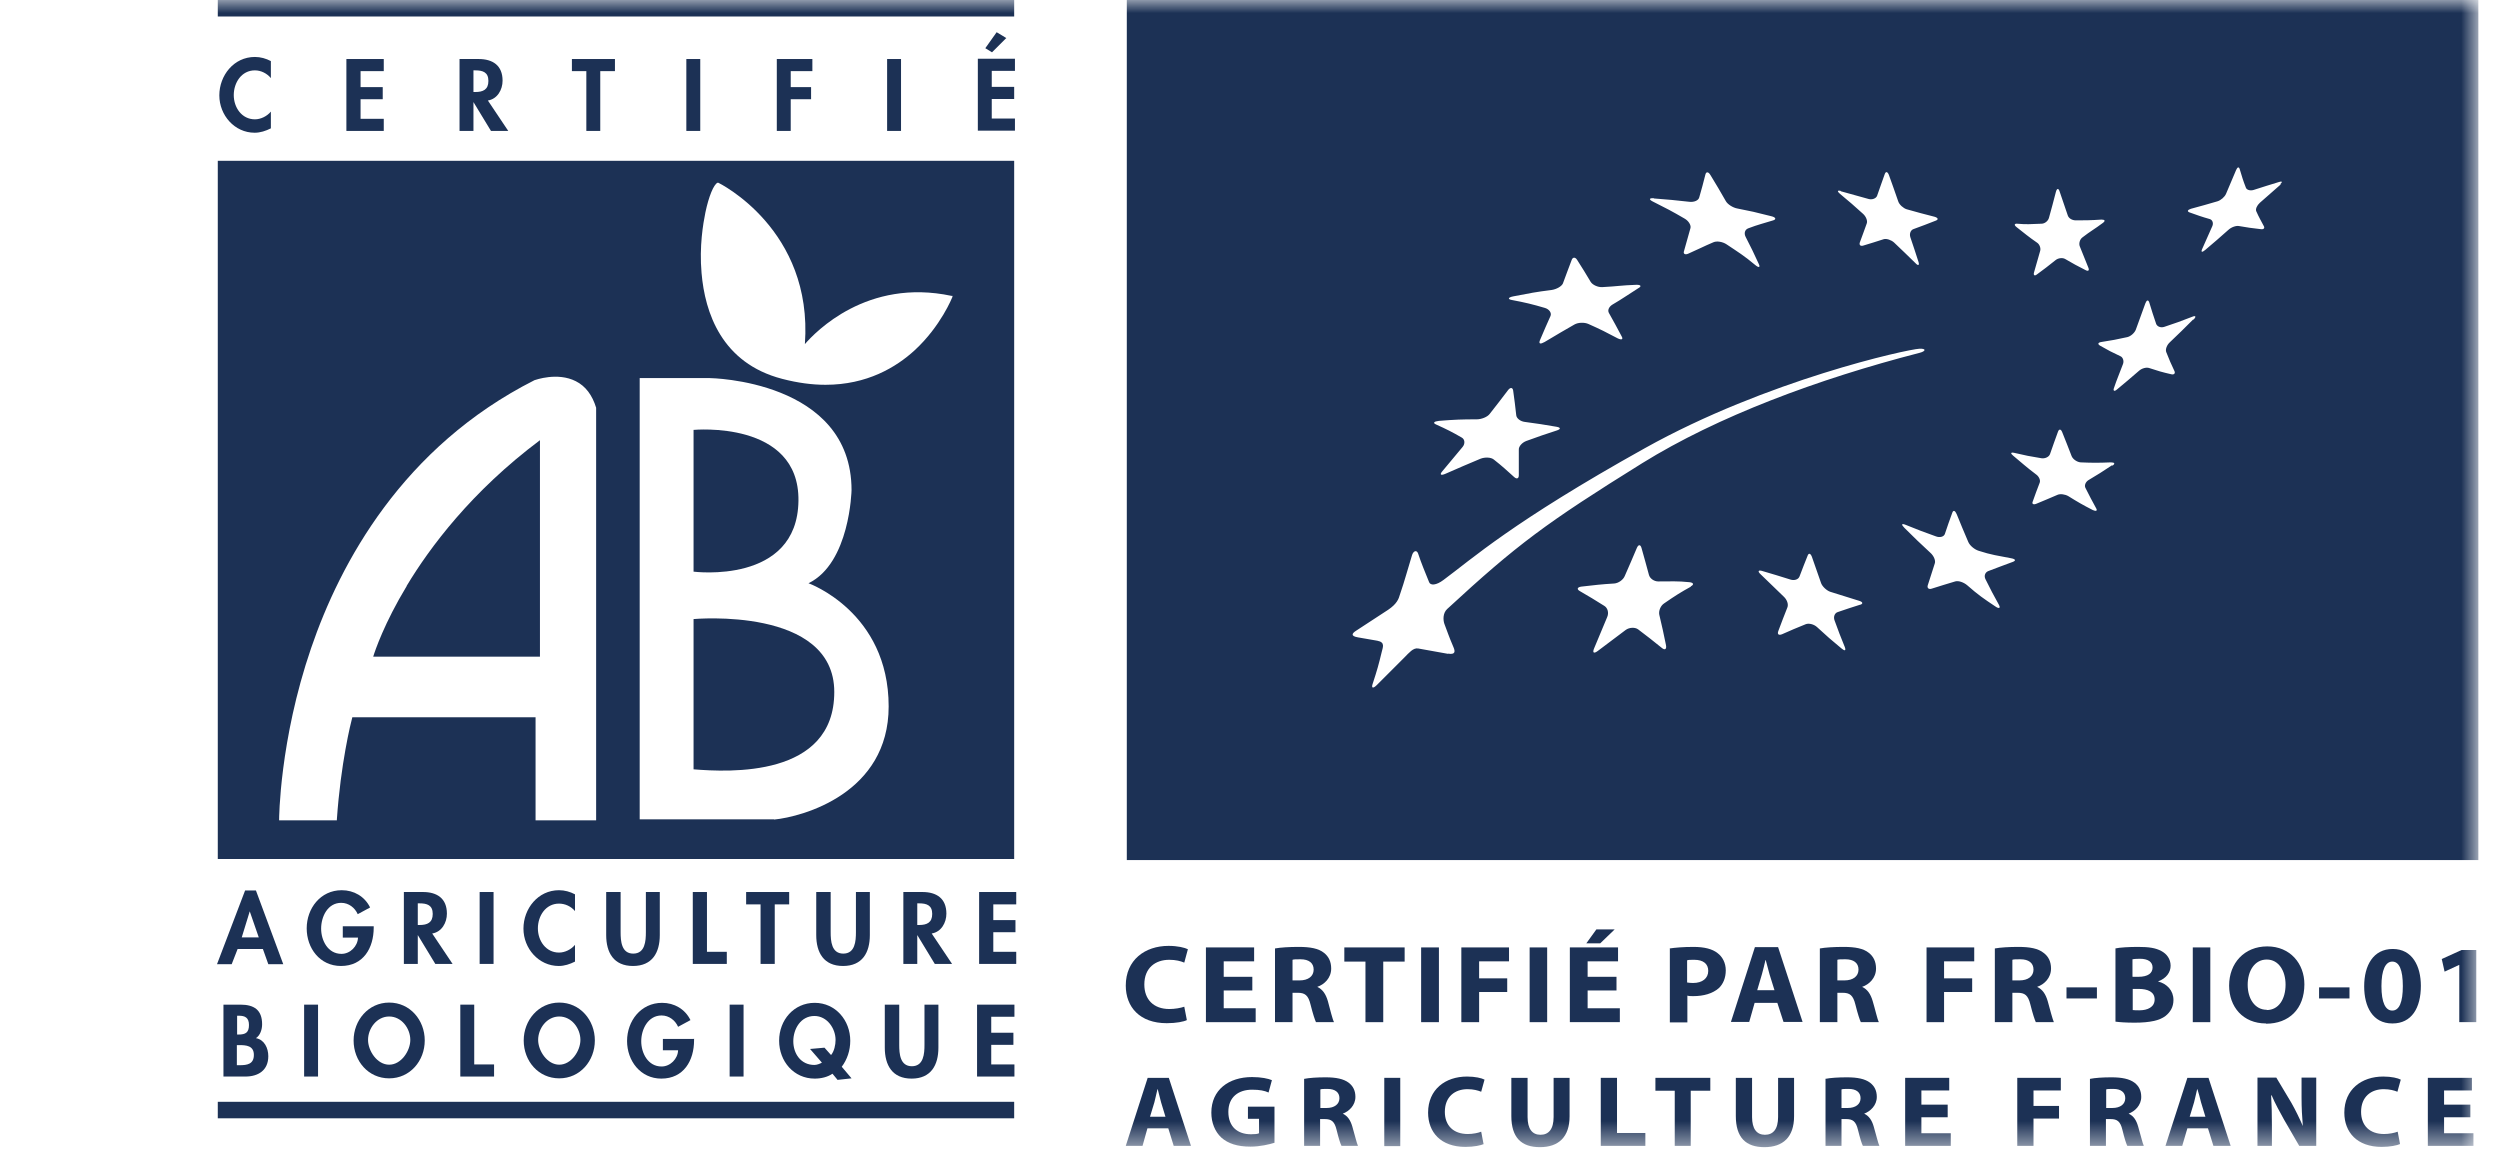
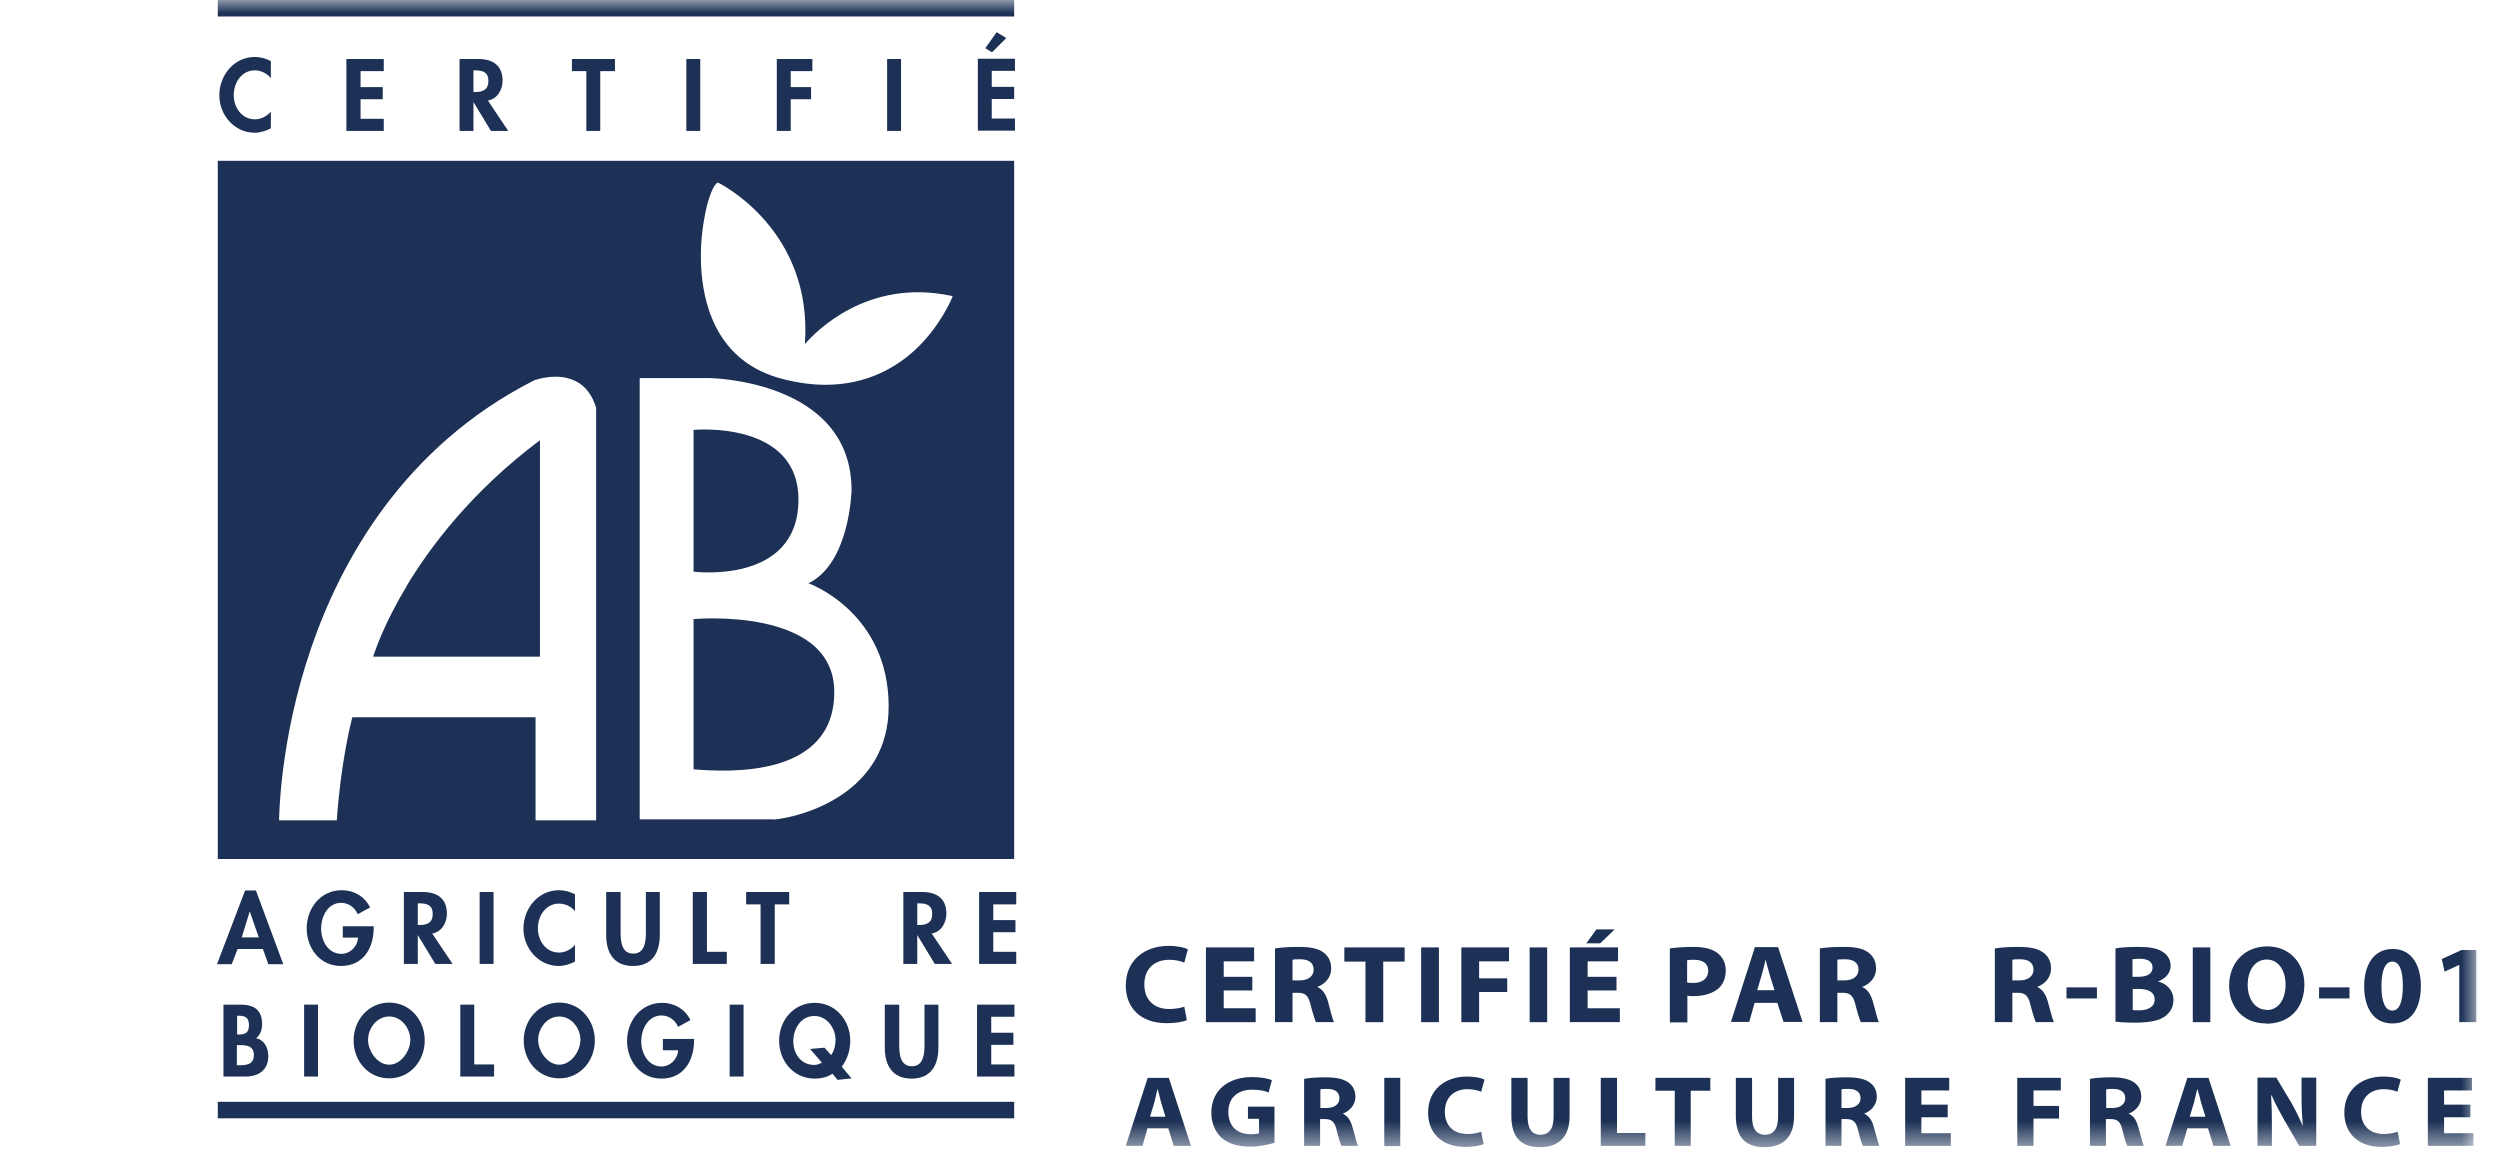
<svg xmlns="http://www.w3.org/2000/svg" width="97" height="45" viewBox="0 0 97 45" fill="none">
  <mask id="mask0_1_3530" style="mask-type:luminance" maskUnits="userSpaceOnUse" x="0" y="0" width="97" height="45">
    <path d="M96.16 0H0V44.51H96.16V0Z" fill="white" />
  </mask>
  <g mask="url(#mask0_1_3530)">
    <path d="M46.05 39.58C45.93 39.64 45.64 39.7 45.27 39.7C44.22 39.7 43.68 39.07 43.68 38.24C43.68 37.25 44.42 36.7 45.34 36.7C45.7 36.7 45.97 36.77 46.09 36.83L45.95 37.35C45.81 37.29 45.62 37.24 45.37 37.24C44.83 37.24 44.4 37.55 44.4 38.2C44.4 38.78 44.76 39.15 45.37 39.15C45.58 39.15 45.81 39.11 45.95 39.06L46.05 39.58Z" fill="#1C3155" />
    <path d="M48.59 38.43H47.48V39.12H48.72V39.66H46.79V36.76H48.66V37.3H47.48V37.9H48.59V38.43Z" fill="#1C3155" />
    <path d="M49.47 36.8C49.69 36.76 50.02 36.74 50.39 36.74C50.84 36.74 51.16 36.8 51.37 36.97C51.55 37.11 51.65 37.31 51.65 37.58C51.65 37.95 51.38 38.2 51.11 38.29C51.32 38.39 51.44 38.57 51.52 38.84C51.61 39.17 51.7 39.55 51.76 39.66H51.06C51.02 39.58 50.94 39.34 50.85 38.98C50.76 38.61 50.63 38.52 50.35 38.52H50.15V39.66H49.47V36.8ZM50.15 38.04H50.42C50.76 38.04 50.97 37.88 50.97 37.62C50.97 37.36 50.78 37.22 50.46 37.22C50.29 37.22 50.2 37.22 50.15 37.24V38.04Z" fill="#1C3155" />
    <path d="M52.98 37.31H52.16V36.76H54.5V37.31H53.67V39.66H52.98V37.31Z" fill="#1C3155" />
    <path d="M55.83 36.76H55.14V39.66H55.83V36.76Z" fill="#1C3155" />
    <path d="M56.7 36.76H58.55V37.3H57.39V37.96H58.48V38.49H57.39V39.66H56.7V36.76Z" fill="#1C3155" />
    <path d="M60.03 36.76H59.35V39.66H60.03V36.76Z" fill="#1C3155" />
    <path d="M62.72 38.43H61.6V39.12H62.85V39.66H60.91V36.76H62.78V37.3H61.6V37.9H62.72V38.43ZM62.65 36.06L62.09 36.6H61.55L61.94 36.06H62.65Z" fill="#1C3155" />
    <path d="M64.78 36.8C64.99 36.77 65.29 36.74 65.71 36.74C66.13 36.74 66.44 36.82 66.64 36.98C66.83 37.12 66.96 37.36 66.96 37.65C66.96 37.94 66.86 38.18 66.69 38.34C66.45 38.55 66.1 38.65 65.7 38.65C65.61 38.65 65.53 38.65 65.47 38.63V39.67H64.79V36.81L64.78 36.8ZM65.46 38.12C65.52 38.13 65.59 38.14 65.69 38.14C66.05 38.14 66.28 37.96 66.28 37.67C66.28 37.4 66.09 37.24 65.74 37.24C65.6 37.24 65.51 37.24 65.46 37.26V38.11V38.12Z" fill="#1C3155" />
    <path d="M68.08 38.91L67.87 39.65H67.16L68.09 36.75H68.99L69.94 39.65H69.2L68.96 38.91H68.09H68.08ZM68.85 38.42L68.66 37.81C68.61 37.64 68.56 37.42 68.51 37.25H68.5C68.46 37.42 68.41 37.64 68.36 37.81L68.18 38.42H68.85Z" fill="#1C3155" />
    <path d="M70.61 36.8C70.83 36.76 71.16 36.74 71.53 36.74C71.98 36.74 72.3 36.8 72.51 36.97C72.69 37.11 72.79 37.31 72.79 37.58C72.79 37.95 72.52 38.2 72.25 38.29C72.46 38.39 72.58 38.57 72.66 38.84C72.76 39.17 72.84 39.55 72.9 39.66H72.2C72.16 39.58 72.08 39.34 71.99 38.98C71.9 38.61 71.77 38.52 71.49 38.52H71.29V39.66H70.61V36.8ZM71.29 38.04H71.56C71.9 38.04 72.11 37.88 72.11 37.62C72.11 37.36 71.92 37.22 71.6 37.22C71.43 37.22 71.34 37.22 71.29 37.24V38.04Z" fill="#1C3155" />
-     <path d="M74.75 36.76H76.6V37.3H75.43V37.96H76.52V38.49H75.43V39.66H74.75V36.76Z" fill="#1C3155" />
    <path d="M77.4 36.8C77.62 36.76 77.95 36.74 78.31 36.74C78.76 36.74 79.08 36.8 79.29 36.97C79.48 37.11 79.58 37.31 79.58 37.58C79.58 37.95 79.31 38.2 79.04 38.29C79.25 38.39 79.37 38.57 79.45 38.84C79.54 39.17 79.64 39.55 79.69 39.66H78.99C78.95 39.58 78.87 39.34 78.78 38.98C78.69 38.61 78.56 38.52 78.28 38.52H78.08V39.66H77.4V36.8ZM78.08 38.04H78.35C78.69 38.04 78.9 37.88 78.9 37.62C78.9 37.36 78.71 37.22 78.39 37.22C78.22 37.22 78.13 37.22 78.08 37.24V38.04Z" fill="#1C3155" />
    <path d="M81.36 38.31H80.18V38.74H81.36V38.31Z" fill="#1C3155" />
    <path d="M82.07 36.8C82.25 36.76 82.61 36.74 82.96 36.74C83.38 36.74 83.64 36.78 83.86 36.9C84.07 37.01 84.22 37.21 84.22 37.47C84.22 37.72 84.06 37.96 83.73 38.08C84.08 38.17 84.33 38.43 84.33 38.8C84.33 39.07 84.21 39.27 84.02 39.42C83.8 39.59 83.43 39.68 82.82 39.68C82.48 39.68 82.23 39.66 82.08 39.64V36.8H82.07ZM82.75 37.9H82.97C83.34 37.9 83.52 37.76 83.52 37.54C83.52 37.32 83.34 37.2 83.03 37.2C82.87 37.2 82.79 37.21 82.74 37.22V37.89L82.75 37.9ZM82.75 39.19C82.82 39.2 82.9 39.2 83.01 39.2C83.32 39.2 83.6 39.08 83.6 38.78C83.6 38.48 83.33 38.37 82.98 38.37H82.75V39.19Z" fill="#1C3155" />
    <path d="M85.76 36.76H85.08V39.66H85.76V36.76Z" fill="#1C3155" />
    <path d="M87.92 39.71C87.02 39.71 86.49 39.06 86.49 38.24C86.49 37.37 87.08 36.72 87.97 36.72C88.86 36.72 89.41 37.39 89.41 38.19C89.41 39.15 88.81 39.72 87.92 39.72V39.71ZM87.95 39.19C88.41 39.19 88.68 38.77 88.68 38.2C88.68 37.68 88.42 37.23 87.95 37.23C87.48 37.23 87.21 37.67 87.21 38.21C87.21 38.75 87.49 39.18 87.95 39.18V39.19Z" fill="#1C3155" />
    <path d="M91.16 38.31H89.98V38.74H91.16V38.31Z" fill="#1C3155" />
    <path d="M92.82 39.71C92.06 39.71 91.73 39.06 91.73 38.27C91.73 37.46 92.08 36.82 92.84 36.82C93.6 36.82 93.93 37.49 93.93 38.25C93.93 39.11 93.57 39.71 92.83 39.71H92.82ZM92.82 39.21C93.09 39.21 93.23 38.89 93.23 38.26C93.23 37.63 93.09 37.31 92.82 37.31C92.56 37.31 92.4 37.63 92.4 38.26C92.4 38.91 92.56 39.21 92.82 39.21Z" fill="#1C3155" />
    <path d="M95.42 37.44H95.41L94.85 37.7L94.74 37.21L95.51 36.86H96.08V39.66H95.42V37.44Z" fill="#1C3155" />
    <path d="M44.52 43.78L44.33 44.46H43.68L44.53 41.82H45.35L46.21 44.46H45.54L45.33 43.78H44.53H44.52ZM45.22 43.33L45.05 42.77C45.01 42.61 44.96 42.41 44.92 42.26H44.91C44.87 42.42 44.83 42.62 44.79 42.77L44.62 43.33H45.23H45.22Z" fill="#1C3155" />
    <path d="M49.45 44.34C49.26 44.4 48.89 44.49 48.52 44.49C48.01 44.49 47.65 44.37 47.39 44.14C47.14 43.91 47 43.56 47 43.17C47 42.29 47.67 41.79 48.58 41.79C48.94 41.79 49.21 41.85 49.35 41.91L49.22 42.39C49.07 42.32 48.88 42.28 48.58 42.28C48.06 42.28 47.66 42.56 47.66 43.14C47.66 43.72 48.02 44.01 48.54 44.01C48.68 44.01 48.8 44 48.85 43.97V43.41H48.42V42.94H49.45V44.33V44.34Z" fill="#1C3155" />
    <path d="M50.6 41.86C50.8 41.82 51.1 41.8 51.43 41.8C51.84 41.8 52.13 41.86 52.33 42.01C52.5 42.14 52.59 42.32 52.59 42.56C52.59 42.89 52.34 43.12 52.1 43.21C52.29 43.3 52.4 43.47 52.47 43.71C52.56 44.01 52.64 44.36 52.69 44.46H52.05C52.01 44.39 51.94 44.17 51.86 43.84C51.78 43.51 51.66 43.42 51.4 43.42H51.22V44.46H50.6V41.85V41.86ZM51.22 42.99H51.47C51.78 42.99 51.97 42.84 51.97 42.61C51.97 42.38 51.8 42.25 51.51 42.25C51.36 42.25 51.27 42.25 51.23 42.27V43L51.22 42.99Z" fill="#1C3155" />
    <path d="M54.33 41.82H53.71V44.47H54.33V41.82Z" fill="#1C3155" />
    <path d="M57.57 44.39C57.46 44.44 57.19 44.5 56.86 44.5C55.9 44.5 55.41 43.93 55.41 43.17C55.41 42.27 56.08 41.77 56.92 41.77C57.24 41.77 57.49 41.83 57.6 41.89L57.47 42.36C57.35 42.31 57.17 42.26 56.94 42.26C56.45 42.26 56.06 42.55 56.06 43.14C56.06 43.67 56.39 44 56.95 44C57.14 44 57.35 43.96 57.47 43.91L57.56 44.38L57.57 44.39Z" fill="#1C3155" />
    <path d="M59.27 41.82V43.34C59.27 43.8 59.45 44.03 59.77 44.03C60.09 44.03 60.28 43.81 60.28 43.34V41.82H60.9V43.31C60.9 44.12 60.47 44.51 59.75 44.51C59.03 44.51 58.64 44.14 58.64 43.3V41.82H59.26H59.27Z" fill="#1C3155" />
    <path d="M62.11 41.82H62.74V43.96H63.84V44.46H62.11V41.82Z" fill="#1C3155" />
    <path d="M64.98 42.32H64.23V41.82H66.36V42.32H65.6V44.46H64.98V42.32Z" fill="#1C3155" />
    <path d="M67.98 41.82V43.34C67.98 43.8 68.16 44.03 68.48 44.03C68.8 44.03 68.99 43.81 68.99 43.34V41.82H69.61V43.31C69.61 44.12 69.18 44.51 68.46 44.51C67.74 44.51 67.35 44.14 67.35 43.3V41.82H67.97H67.98Z" fill="#1C3155" />
    <path d="M70.82 41.86C71.02 41.82 71.32 41.8 71.66 41.8C72.07 41.8 72.36 41.86 72.56 42.01C72.73 42.14 72.82 42.32 72.82 42.56C72.82 42.89 72.57 43.12 72.33 43.21C72.52 43.3 72.63 43.47 72.7 43.71C72.79 44.01 72.87 44.36 72.92 44.46H72.28C72.24 44.39 72.17 44.17 72.09 43.84C72.01 43.51 71.89 43.42 71.63 43.42H71.45V44.46H70.83V41.85L70.82 41.86ZM71.44 42.99H71.69C72 42.99 72.19 42.84 72.19 42.61C72.19 42.38 72.02 42.25 71.73 42.25C71.58 42.25 71.49 42.25 71.45 42.27V43L71.44 42.99Z" fill="#1C3155" />
    <path d="M75.57 43.35H74.55V43.97H75.69V44.46H73.92V41.82H75.63V42.31H74.55V42.86H75.57V43.35Z" fill="#1C3155" />
    <path d="M78.27 41.82H79.96V42.31H78.9V42.91H79.89V43.4H78.9V44.46H78.27V41.82Z" fill="#1C3155" />
    <path d="M81.09 41.86C81.29 41.82 81.59 41.8 81.92 41.8C82.33 41.8 82.62 41.86 82.82 42.01C82.99 42.14 83.08 42.32 83.08 42.56C83.08 42.89 82.83 43.12 82.59 43.21C82.79 43.3 82.89 43.47 82.96 43.71C83.05 44.01 83.13 44.36 83.18 44.46H82.54C82.5 44.39 82.43 44.17 82.35 43.84C82.27 43.51 82.15 43.42 81.89 43.42H81.71V44.46H81.09V41.85V41.86ZM81.71 42.99H81.96C82.27 42.99 82.46 42.84 82.46 42.61C82.46 42.38 82.29 42.25 82 42.25C81.85 42.25 81.76 42.25 81.72 42.27V43L81.71 42.99Z" fill="#1C3155" />
    <path d="M84.87 43.78L84.67 44.46H84.02L84.87 41.82H85.69L86.55 44.46H85.88L85.67 43.78H84.87ZM85.57 43.33L85.4 42.77C85.36 42.61 85.31 42.41 85.26 42.26H85.25C85.21 42.42 85.17 42.62 85.13 42.77L84.96 43.33H85.57Z" fill="#1C3155" />
    <path d="M87.59 44.46V41.81H88.32L88.9 42.78C89.06 43.06 89.22 43.39 89.35 43.69C89.32 43.34 89.3 42.98 89.3 42.58V41.81H89.87V44.46H89.21L88.62 43.44C88.46 43.15 88.27 42.81 88.14 42.5H88.12C88.14 42.85 88.15 43.23 88.15 43.66V44.46H87.58H87.59Z" fill="#1C3155" />
    <path d="M93.12 44.39C93.01 44.44 92.74 44.5 92.41 44.5C91.45 44.5 90.96 43.93 90.96 43.17C90.96 42.27 91.63 41.77 92.47 41.77C92.79 41.77 93.04 41.83 93.15 41.89L93.02 42.36C92.9 42.31 92.72 42.26 92.49 42.26C92 42.26 91.61 42.55 91.61 43.14C91.61 43.67 91.94 44 92.5 44C92.69 44 92.9 43.96 93.03 43.91L93.12 44.38V44.39Z" fill="#1C3155" />
    <path d="M95.85 43.35H94.83V43.97H95.97V44.46H94.2V41.82H95.91V42.31H94.83V42.86H95.85V43.35Z" fill="#1C3155" />
-     <path d="M43.72 33.37H96.16V0H43.72V33.37ZM78.26 8.68C78.63 8.71 78.77 8.7 79.21 8.68C79.34 8.68 79.47 8.57 79.5 8.45C79.61 8.06 79.66 7.86 79.77 7.44C79.81 7.3 79.87 7.3 79.91 7.42C80.04 7.81 80.1 7.99 80.23 8.36C80.27 8.48 80.41 8.55 80.54 8.55C80.88 8.55 81.1 8.55 81.54 8.52C81.67 8.52 81.7 8.57 81.59 8.65C81.27 8.89 81.11 8.97 80.8 9.21C80.69 9.29 80.65 9.46 80.7 9.57C80.83 9.9 80.9 10.06 81.03 10.39C81.07 10.49 81.03 10.54 80.92 10.48C80.6 10.32 80.44 10.23 80.13 10.05C80.03 9.99 79.86 10.01 79.76 10.09C79.47 10.32 79.32 10.44 79.03 10.65C78.94 10.72 78.89 10.68 78.92 10.57C79.01 10.25 79.06 10.08 79.16 9.73C79.19 9.62 79.13 9.47 79.03 9.41C78.71 9.19 78.56 9.06 78.24 8.81C78.14 8.73 78.15 8.67 78.28 8.68M71.42 7.42C71.86 7.54 72.07 7.6 72.5 7.72C72.64 7.76 72.79 7.7 72.83 7.6C72.95 7.27 73 7.1 73.13 6.75C73.17 6.64 73.24 6.66 73.29 6.79C73.44 7.2 73.51 7.41 73.65 7.81C73.69 7.94 73.85 8.08 73.98 8.12C74.41 8.24 74.62 8.3 75.06 8.41C75.2 8.45 75.22 8.52 75.11 8.56C74.76 8.7 74.59 8.76 74.24 8.89C74.13 8.93 74.08 9.07 74.12 9.2C74.25 9.59 74.32 9.79 74.44 10.17C74.48 10.3 74.42 10.32 74.32 10.21C73.99 9.89 73.83 9.73 73.49 9.41C73.38 9.31 73.2 9.25 73.09 9.28C72.77 9.38 72.6 9.44 72.29 9.53C72.19 9.56 72.13 9.51 72.16 9.41C72.27 9.12 72.32 8.97 72.43 8.67C72.47 8.57 72.4 8.4 72.29 8.3C71.94 7.98 71.75 7.82 71.39 7.52C71.27 7.42 71.29 7.37 71.43 7.41M64.17 7.7C64.73 7.74 65 7.77 65.55 7.83C65.73 7.85 65.9 7.78 65.93 7.66C66.03 7.31 66.08 7.13 66.17 6.77C66.2 6.65 66.29 6.66 66.37 6.8C66.61 7.19 66.73 7.4 66.96 7.8C67.03 7.93 67.24 8.06 67.41 8.09C67.92 8.19 68.11 8.23 68.73 8.39C68.9 8.43 68.93 8.51 68.8 8.55C68.42 8.67 68.22 8.71 67.83 8.86C67.7 8.91 67.66 9.05 67.73 9.19C67.94 9.59 68.04 9.81 68.24 10.24C68.31 10.38 68.24 10.4 68.1 10.28C67.67 9.92 67.44 9.78 66.99 9.48C66.84 9.38 66.61 9.34 66.48 9.4C66.1 9.56 65.9 9.67 65.51 9.84C65.38 9.9 65.3 9.85 65.34 9.74C65.44 9.39 65.49 9.2 65.59 8.85C65.62 8.74 65.52 8.57 65.36 8.48C64.88 8.2 64.63 8.07 64.13 7.82C63.97 7.74 63.98 7.68 64.17 7.69M58.71 11.5C59.38 11.37 59.58 11.33 60.21 11.25C60.4 11.22 60.59 11.11 60.64 11C60.78 10.63 60.84 10.45 60.98 10.09C61.02 9.97 61.12 9.97 61.19 10.08C61.41 10.42 61.51 10.59 61.72 10.94C61.79 11.05 61.99 11.15 62.17 11.14C62.76 11.11 62.9 11.07 63.5 11.05C63.67 11.05 63.7 11.11 63.57 11.18C63.11 11.47 62.97 11.58 62.56 11.82C62.43 11.9 62.36 12.04 62.43 12.15C62.63 12.5 62.72 12.68 62.92 13.05C62.99 13.17 62.92 13.2 62.77 13.13C62.32 12.89 62.1 12.78 61.63 12.57C61.47 12.5 61.23 12.51 61.09 12.59C60.66 12.84 60.51 12.92 59.93 13.27C59.77 13.36 59.69 13.35 59.75 13.2C59.94 12.74 60 12.63 60.16 12.26C60.21 12.14 60.11 12 59.95 11.95C59.44 11.8 59.19 11.74 58.66 11.64C58.49 11.61 58.51 11.54 58.71 11.5ZM55.83 16.33C56.44 16.28 56.73 16.27 57.3 16.27C57.48 16.27 57.71 16.18 57.8 16.06C58.09 15.69 58.23 15.51 58.51 15.14C58.6 15.02 58.69 15.03 58.71 15.15C58.76 15.53 58.79 15.72 58.83 16.11C58.84 16.23 58.99 16.35 59.16 16.37C59.73 16.45 59.83 16.46 60.4 16.56C60.56 16.59 60.56 16.65 60.41 16.7C59.95 16.85 59.71 16.93 59.22 17.11C59.06 17.17 58.92 17.32 58.93 17.45C58.93 17.84 58.93 18.04 58.93 18.44C58.93 18.57 58.85 18.6 58.75 18.51C58.44 18.23 58.29 18.09 57.96 17.83C57.85 17.74 57.62 17.73 57.44 17.8C56.91 18.02 56.64 18.14 56.09 18.38C55.91 18.46 55.85 18.42 55.95 18.3C56.27 17.92 56.43 17.72 56.75 17.34C56.85 17.22 56.84 17.05 56.72 16.98C56.34 16.76 56.14 16.66 55.72 16.47C55.58 16.41 55.64 16.35 55.83 16.33ZM56.19 25.37C55.54 25.25 55.48 25.24 55.02 25.16C54.83 25.13 54.67 25.33 54.49 25.51C54.02 25.98 53.87 26.13 53.42 26.58C53.27 26.73 53.2 26.7 53.26 26.53C53.43 26.01 53.49 25.8 53.61 25.3C53.65 25.12 53.76 24.92 53.44 24.86C53.04 24.79 52.99 24.78 52.69 24.73C52.39 24.68 52.46 24.57 52.62 24.47C53.04 24.19 53.18 24.11 53.86 23.66C54.2 23.43 54.27 23.24 54.32 23.06C54.51 22.51 54.6 22.14 54.79 21.53C54.85 21.36 54.97 21.34 55.02 21.47C55.16 21.89 55.27 22.14 55.45 22.59C55.5 22.72 55.72 22.72 56.01 22.5C57.11 21.69 58.67 20.26 63.82 17.39C68.55 14.75 74.01 13.55 74.48 13.53C74.75 13.52 74.72 13.63 74.48 13.69C70.52 14.71 66.64 16.16 63.72 17.97C59.99 20.29 58.87 21.12 56.15 23.63C55.98 23.79 55.99 24.05 56.04 24.2C56.21 24.64 56.17 24.58 56.39 25.1C56.47 25.28 56.47 25.41 56.18 25.36M65.61 22.76C65.21 22.98 64.99 23.12 64.57 23.41C64.43 23.5 64.35 23.7 64.38 23.85C64.49 24.31 64.54 24.54 64.64 25.03C64.67 25.19 64.6 25.24 64.48 25.14C64.11 24.84 63.93 24.7 63.56 24.42C63.44 24.33 63.22 24.34 63.08 24.44C62.65 24.76 62.43 24.93 61.99 25.26C61.84 25.37 61.78 25.33 61.85 25.16C62.06 24.66 62.16 24.42 62.36 23.94C62.43 23.78 62.38 23.59 62.25 23.51C61.87 23.27 61.67 23.15 61.29 22.93C61.17 22.86 61.2 22.78 61.36 22.76C61.88 22.7 62.13 22.67 62.63 22.64C62.79 22.63 62.98 22.5 63.04 22.35C63.24 21.9 63.33 21.68 63.51 21.26C63.57 21.12 63.65 21.12 63.69 21.26C63.81 21.67 63.86 21.88 63.98 22.31C64.02 22.45 64.18 22.56 64.34 22.56C64.83 22.56 65.08 22.54 65.56 22.59C65.72 22.61 65.73 22.69 65.6 22.75M72.18 23.46C71.83 23.57 71.65 23.63 71.3 23.75C71.18 23.79 71.13 23.94 71.18 24.07C71.33 24.49 71.41 24.69 71.58 25.11C71.63 25.25 71.58 25.27 71.45 25.16C71.06 24.84 70.87 24.67 70.5 24.33C70.38 24.22 70.18 24.17 70.06 24.22C69.7 24.37 69.51 24.44 69.14 24.61C69.01 24.66 68.95 24.61 69 24.48C69.14 24.11 69.21 23.92 69.35 23.57C69.4 23.45 69.34 23.27 69.21 23.15C68.85 22.8 68.67 22.63 68.31 22.28C68.19 22.17 68.22 22.11 68.36 22.15C68.81 22.28 69.03 22.35 69.48 22.49C69.62 22.53 69.77 22.49 69.82 22.37C69.95 22.03 70.01 21.87 70.14 21.55C70.18 21.45 70.25 21.47 70.3 21.6C70.44 22.01 70.52 22.22 70.66 22.63C70.71 22.76 70.87 22.91 71.01 22.96C71.46 23.1 71.68 23.17 72.13 23.31C72.27 23.35 72.3 23.42 72.19 23.46M78.1 21.8C77.71 21.94 77.52 22.02 77.14 22.16C77.02 22.21 76.97 22.35 77.04 22.48C77.24 22.88 77.34 23.08 77.56 23.47C77.63 23.6 77.56 23.63 77.42 23.53C76.97 23.23 76.75 23.08 76.33 22.71C76.19 22.59 75.98 22.52 75.86 22.56C75.5 22.67 75.32 22.72 74.95 22.84C74.83 22.88 74.76 22.81 74.8 22.7C74.91 22.36 74.96 22.19 75.07 21.86C75.11 21.75 75.03 21.56 74.89 21.44C74.48 21.06 74.28 20.87 73.89 20.48C73.76 20.35 73.78 20.3 73.93 20.36C74.4 20.55 74.63 20.64 75.11 20.81C75.26 20.87 75.42 20.83 75.46 20.72C75.57 20.39 75.63 20.22 75.75 19.89C75.79 19.78 75.86 19.81 75.92 19.95C76.09 20.38 76.19 20.6 76.37 21.03C76.43 21.17 76.61 21.32 76.77 21.37C77.26 21.53 77.52 21.56 78.03 21.66C78.2 21.69 78.23 21.75 78.1 21.8ZM81.95 18.05C81.57 18.3 81.39 18.42 81.03 18.63C80.92 18.7 80.86 18.84 80.92 18.94C81.08 19.26 81.16 19.41 81.33 19.72C81.39 19.82 81.33 19.85 81.2 19.79C80.81 19.59 80.62 19.48 80.25 19.25C80.13 19.18 79.94 19.15 79.83 19.2C79.49 19.35 79.33 19.41 79 19.55C78.89 19.59 78.83 19.55 78.87 19.46C78.97 19.17 79.03 19.02 79.14 18.73C79.18 18.63 79.11 18.48 78.99 18.4C78.63 18.13 78.46 17.97 78.11 17.68C78 17.59 78.01 17.54 78.15 17.57C78.57 17.67 78.78 17.71 79.21 17.78C79.35 17.8 79.5 17.73 79.54 17.62C79.66 17.28 79.72 17.1 79.85 16.75C79.89 16.64 79.96 16.64 80.01 16.76C80.16 17.14 80.24 17.33 80.38 17.7C80.43 17.82 80.59 17.93 80.73 17.94C81.19 17.96 81.42 17.96 81.9 17.94C82.05 17.94 82.08 17.99 81.96 18.07M85.09 12.4C84.73 12.76 84.55 12.94 84.19 13.28C84.07 13.39 84.01 13.56 84.05 13.66C84.17 13.96 84.23 14.11 84.37 14.4C84.41 14.49 84.35 14.55 84.24 14.52C83.89 14.44 83.72 14.39 83.39 14.28C83.28 14.24 83.1 14.29 82.99 14.39C82.65 14.69 82.46 14.84 82.14 15.11C82.04 15.2 81.98 15.17 82.02 15.06C82.14 14.7 82.23 14.51 82.37 14.13C82.42 14.01 82.37 13.86 82.27 13.82C81.95 13.67 81.79 13.59 81.48 13.41C81.38 13.35 81.4 13.29 81.53 13.27C81.93 13.21 82.13 13.17 82.54 13.08C82.67 13.05 82.82 12.92 82.87 12.79C83.02 12.38 83.09 12.19 83.24 11.77C83.29 11.64 83.35 11.62 83.39 11.73C83.49 12.07 83.55 12.24 83.66 12.57C83.7 12.67 83.84 12.73 83.98 12.68C84.41 12.54 84.62 12.46 85.06 12.29C85.2 12.23 85.22 12.29 85.11 12.4M88.5 7.15C88.18 7.43 88.02 7.57 87.68 7.87C87.57 7.97 87.51 8.11 87.54 8.19C87.65 8.44 87.72 8.55 87.84 8.78C87.88 8.86 87.82 8.91 87.71 8.89C87.37 8.85 87.2 8.83 86.87 8.77C86.76 8.75 86.58 8.81 86.46 8.92C86.11 9.23 85.93 9.39 85.56 9.7C85.44 9.8 85.39 9.79 85.44 9.67C85.6 9.31 85.68 9.13 85.84 8.77C85.89 8.65 85.84 8.53 85.74 8.5C85.42 8.41 85.26 8.35 84.95 8.24C84.85 8.2 84.88 8.14 85.01 8.1C85.42 7.99 85.63 7.93 86.04 7.81C86.17 7.77 86.32 7.64 86.37 7.52C86.53 7.15 86.6 6.97 86.76 6.6C86.81 6.48 86.87 6.46 86.9 6.56C86.99 6.86 87.03 7 87.14 7.28C87.17 7.37 87.31 7.41 87.44 7.37C87.84 7.24 88.04 7.18 88.43 7.06C88.55 7.02 88.57 7.06 88.47 7.15" fill="#1C3155" />
    <path d="M39.35 0H8.45V0.64H39.35V0Z" fill="#1C3155" />
    <path d="M39.35 42.75H8.45V43.39H39.35V42.75Z" fill="#1C3155" />
    <path d="M10.51 3.03C10.36 2.85 10.13 2.73 9.89 2.73C9.37 2.73 9.07 3.21 9.07 3.69C9.07 4.17 9.38 4.63 9.89 4.63C10.12 4.63 10.36 4.51 10.51 4.33V4.98C10.31 5.08 10.1 5.15 9.88 5.15C9.1 5.15 8.51 4.47 8.51 3.7C8.51 2.93 9.07 2.21 9.89 2.21C10.11 2.21 10.32 2.27 10.51 2.37V3.02V3.03Z" fill="#1C3155" />
    <path d="M13.99 2.76V3.38H14.85V3.85H13.99V4.61H14.89V5.08H13.44V2.29H14.89V2.76H13.99Z" fill="#1C3155" />
    <path d="M19.71 5.08H19.05L18.37 3.96V5.08H17.83V2.29H18.57C19.12 2.29 19.5 2.54 19.5 3.13C19.5 3.48 19.3 3.84 18.93 3.9L19.72 5.08H19.71ZM18.37 3.57H18.44C18.74 3.57 18.95 3.48 18.95 3.14C18.95 2.8 18.73 2.73 18.44 2.73H18.37V3.57Z" fill="#1C3155" />
    <path d="M23.29 5.08H22.75V2.76H22.19V2.29H23.86V2.76H23.29V5.08Z" fill="#1C3155" />
    <path d="M27.17 2.29H26.63V5.08H27.17V2.29Z" fill="#1C3155" />
    <path d="M30.68 2.76V3.38H31.47V3.85H30.68V5.08H30.14V2.29H31.52V2.76H30.68Z" fill="#1C3155" />
    <path d="M34.96 2.29H34.42V5.08H34.96V2.29Z" fill="#1C3155" />
    <path d="M38.48 2.76V3.37H39.35V3.84H38.48V4.6H39.38V5.07H37.94V2.28H39.38V2.75H38.48V2.76ZM39.05 1.47L38.49 2.03L38.23 1.87L38.67 1.25L39.05 1.48V1.47Z" fill="#1C3155" />
    <path d="M9.22 36.82L8.99 37.41H8.42L9.51 34.55H9.93L10.99 37.41H10.41L10.2 36.82H9.23H9.22ZM9.69 35.36L9.38 36.37H10.04L9.69 35.36Z" fill="#1C3155" />
    <path d="M14.5 35.92V35.99C14.5 36.78 14.1 37.48 13.23 37.48C12.41 37.48 11.9 36.79 11.9 36.02C11.9 35.25 12.43 34.54 13.26 34.54C13.73 34.54 14.15 34.78 14.36 35.21L13.88 35.47C13.77 35.22 13.53 35.03 13.24 35.03C12.71 35.03 12.46 35.57 12.46 36.03C12.46 36.49 12.72 37.01 13.25 37.01C13.59 37.01 13.88 36.71 13.89 36.38H13.3V35.94H14.5V35.92Z" fill="#1C3155" />
    <path d="M17.55 37.4H16.89L16.21 36.28V37.4H15.67V34.61H16.41C16.96 34.61 17.34 34.86 17.34 35.45C17.34 35.8 17.14 36.16 16.77 36.22L17.56 37.4H17.55ZM16.21 35.89H16.28C16.58 35.89 16.79 35.8 16.79 35.46C16.79 35.12 16.57 35.05 16.28 35.05H16.21V35.89Z" fill="#1C3155" />
    <path d="M19.15 34.61H18.61V37.4H19.15V34.61Z" fill="#1C3155" />
    <path d="M22.31 35.35C22.16 35.17 21.93 35.06 21.69 35.06C21.17 35.06 20.87 35.54 20.87 36.02C20.87 36.5 21.18 36.96 21.69 36.96C21.92 36.96 22.16 36.84 22.31 36.66V37.31C22.11 37.41 21.9 37.48 21.68 37.48C20.9 37.48 20.31 36.8 20.31 36.03C20.31 35.26 20.87 34.54 21.69 34.54C21.91 34.54 22.12 34.6 22.31 34.7V35.35Z" fill="#1C3155" />
    <path d="M23.54 34.61H24.08V36.17C24.08 36.51 24.11 37 24.57 37C25.03 37 25.06 36.51 25.06 36.17V34.61H25.6V36.28C25.6 36.96 25.31 37.48 24.56 37.48C23.81 37.48 23.52 36.96 23.52 36.28V34.61H23.54Z" fill="#1C3155" />
    <path d="M27.43 36.93H28.2V37.4H26.88V34.61H27.43V36.93Z" fill="#1C3155" />
    <path d="M30.06 37.4H29.51V35.09H28.95V34.61H30.62V35.09H30.06V37.4Z" fill="#1C3155" />
-     <path d="M31.69 34.61H32.23V36.17C32.23 36.51 32.26 37 32.72 37C33.18 37 33.21 36.51 33.21 36.17V34.61H33.75V36.28C33.75 36.96 33.46 37.48 32.71 37.48C31.96 37.48 31.67 36.96 31.67 36.28V34.61H31.69Z" fill="#1C3155" />
    <path d="M36.93 37.4H36.27L35.59 36.28V37.4H35.05V34.61H35.79C36.34 34.61 36.72 34.86 36.72 35.45C36.72 35.8 36.52 36.16 36.15 36.22L36.94 37.4H36.93ZM35.59 35.89H35.66C35.96 35.89 36.17 35.8 36.17 35.46C36.17 35.12 35.95 35.05 35.66 35.05H35.59V35.89Z" fill="#1C3155" />
    <path d="M38.54 35.09V35.7H39.4V36.17H38.54V36.93H39.43V37.4H37.99V34.61H39.43V35.09H38.54Z" fill="#1C3155" />
    <path d="M8.65 38.98H9.33C9.85 38.98 10.17 39.18 10.17 39.74C10.17 39.94 10.1 40.17 9.93 40.28C10.26 40.34 10.41 40.67 10.41 40.98C10.41 41.53 10.02 41.77 9.52 41.77H8.67V38.98H8.65ZM9.19 40.14H9.26C9.53 40.14 9.66 40.06 9.66 39.77C9.66 39.48 9.5 39.41 9.27 39.41H9.2V40.14H9.19ZM9.19 41.33H9.3C9.59 41.33 9.85 41.29 9.85 40.93C9.85 40.57 9.55 40.55 9.28 40.55H9.19V41.33Z" fill="#1C3155" />
    <path d="M12.34 38.98H11.8V41.77H12.34V38.98Z" fill="#1C3155" />
    <path d="M13.72 40.37C13.72 39.59 14.29 38.9 15.1 38.9C15.91 38.9 16.48 39.58 16.48 40.37C16.48 41.16 15.91 41.84 15.1 41.84C14.29 41.84 13.72 41.17 13.72 40.37ZM14.28 40.35C14.28 40.77 14.63 41.31 15.1 41.31C15.57 41.31 15.92 40.77 15.92 40.35C15.92 39.9 15.58 39.44 15.1 39.44C14.62 39.44 14.28 39.9 14.28 40.35Z" fill="#1C3155" />
    <path d="M18.4 41.3H19.17V41.77H17.86V38.98H18.4V41.3Z" fill="#1C3155" />
    <path d="M20.32 40.37C20.32 39.59 20.89 38.9 21.7 38.9C22.51 38.9 23.08 39.58 23.08 40.37C23.08 41.16 22.51 41.84 21.7 41.84C20.89 41.84 20.32 41.17 20.32 40.37ZM20.88 40.35C20.88 40.77 21.23 41.31 21.7 41.31C22.17 41.31 22.52 40.77 22.52 40.35C22.52 39.9 22.18 39.44 21.7 39.44C21.22 39.44 20.88 39.9 20.88 40.35Z" fill="#1C3155" />
    <path d="M26.93 40.29V40.36C26.93 41.15 26.53 41.85 25.66 41.85C24.85 41.85 24.33 41.16 24.33 40.39C24.33 39.62 24.86 38.91 25.69 38.91C26.16 38.91 26.58 39.15 26.79 39.58L26.31 39.84C26.2 39.59 25.96 39.4 25.67 39.4C25.14 39.4 24.88 39.94 24.88 40.4C24.88 40.86 25.14 41.38 25.67 41.38C26.01 41.38 26.3 41.08 26.31 40.75H25.72V40.31H26.92L26.93 40.29Z" fill="#1C3155" />
    <path d="M28.85 38.98H28.31V41.77H28.85V38.98Z" fill="#1C3155" />
    <path d="M32.49 41.89L32.3 41.66C32.11 41.79 31.86 41.85 31.61 41.85C30.8 41.85 30.23 41.18 30.23 40.38C30.23 39.58 30.8 38.91 31.61 38.91C32.42 38.91 32.99 39.59 32.99 40.38C32.99 40.76 32.87 41.11 32.66 41.39L33.04 41.84L32.49 41.9V41.89ZM32.25 40.93C32.37 40.78 32.42 40.54 32.42 40.35C32.42 39.9 32.09 39.42 31.6 39.42C31.07 39.42 30.78 39.92 30.78 40.4C30.78 40.88 31.07 41.32 31.6 41.32C31.7 41.32 31.82 41.27 31.89 41.23L31.43 40.7L31.99 40.65L32.24 40.93H32.25Z" fill="#1C3155" />
    <path d="M34.35 38.98H34.89V40.54C34.89 40.88 34.92 41.37 35.38 41.37C35.84 41.37 35.87 40.88 35.87 40.54V38.98H36.41V40.65C36.41 41.33 36.12 41.85 35.37 41.85C34.62 41.85 34.33 41.33 34.33 40.65V38.98H34.35Z" fill="#1C3155" />
    <path d="M38.46 39.45V40.07H39.32V40.54H38.46V41.3H39.36V41.77H37.91V38.98H39.36V39.45H38.46Z" fill="#1C3155" />
    <path d="M30.98 19.43C31.02 16.29 26.91 16.68 26.91 16.68V22.18C26.91 22.18 30.94 22.7 30.98 19.43Z" fill="#1C3155" />
    <path d="M8.45 33.33H39.35V6.24H8.45V33.33ZM23.13 31.83H20.78V27.83H13.67C13.61 28.05 13.22 29.62 13.07 31.8V31.83H10.83V31.79C10.83 31.79 10.84 28.74 12.07 25.15C13.2 21.84 15.62 17.34 20.74 14.75C20.78 14.74 21.63 14.43 22.34 14.79C22.72 14.98 22.98 15.33 23.13 15.82V31.81V31.83ZM30.04 31.79H24.82V14.67H27.54C27.54 14.67 33.04 14.74 33.04 19.02C33.04 19.02 32.98 21.85 31.37 22.63C31.37 22.63 34.48 23.74 34.48 27.41C34.48 30.78 31.15 31.69 30.03 31.8M36.95 11.53C36.95 11.53 36.51 12.65 35.49 13.59C34.77 14.25 33.64 14.93 32.03 14.93C31.52 14.93 30.96 14.86 30.35 14.7C28 14.09 27.35 12.13 27.22 10.59C27.13 9.56 27.28 8.68 27.37 8.24C27.5 7.62 27.69 7.16 27.84 7.09H27.86H27.87C27.91 7.11 31.55 8.9 31.23 13.35C31.63 12.89 33.64 10.78 36.92 11.48H36.96L36.95 11.53Z" fill="#1C3155" />
    <path d="M15.78 22.74C14.91 24.18 14.55 25.25 14.48 25.48H20.95V17.08C18.29 19.07 16.67 21.25 15.78 22.73" fill="#1C3155" />
    <path d="M26.91 24.02V29.85C28.28 29.96 32.37 30.18 32.37 26.85C32.37 23.52 26.91 24.02 26.91 24.02Z" fill="#1C3155" />
  </g>
</svg>